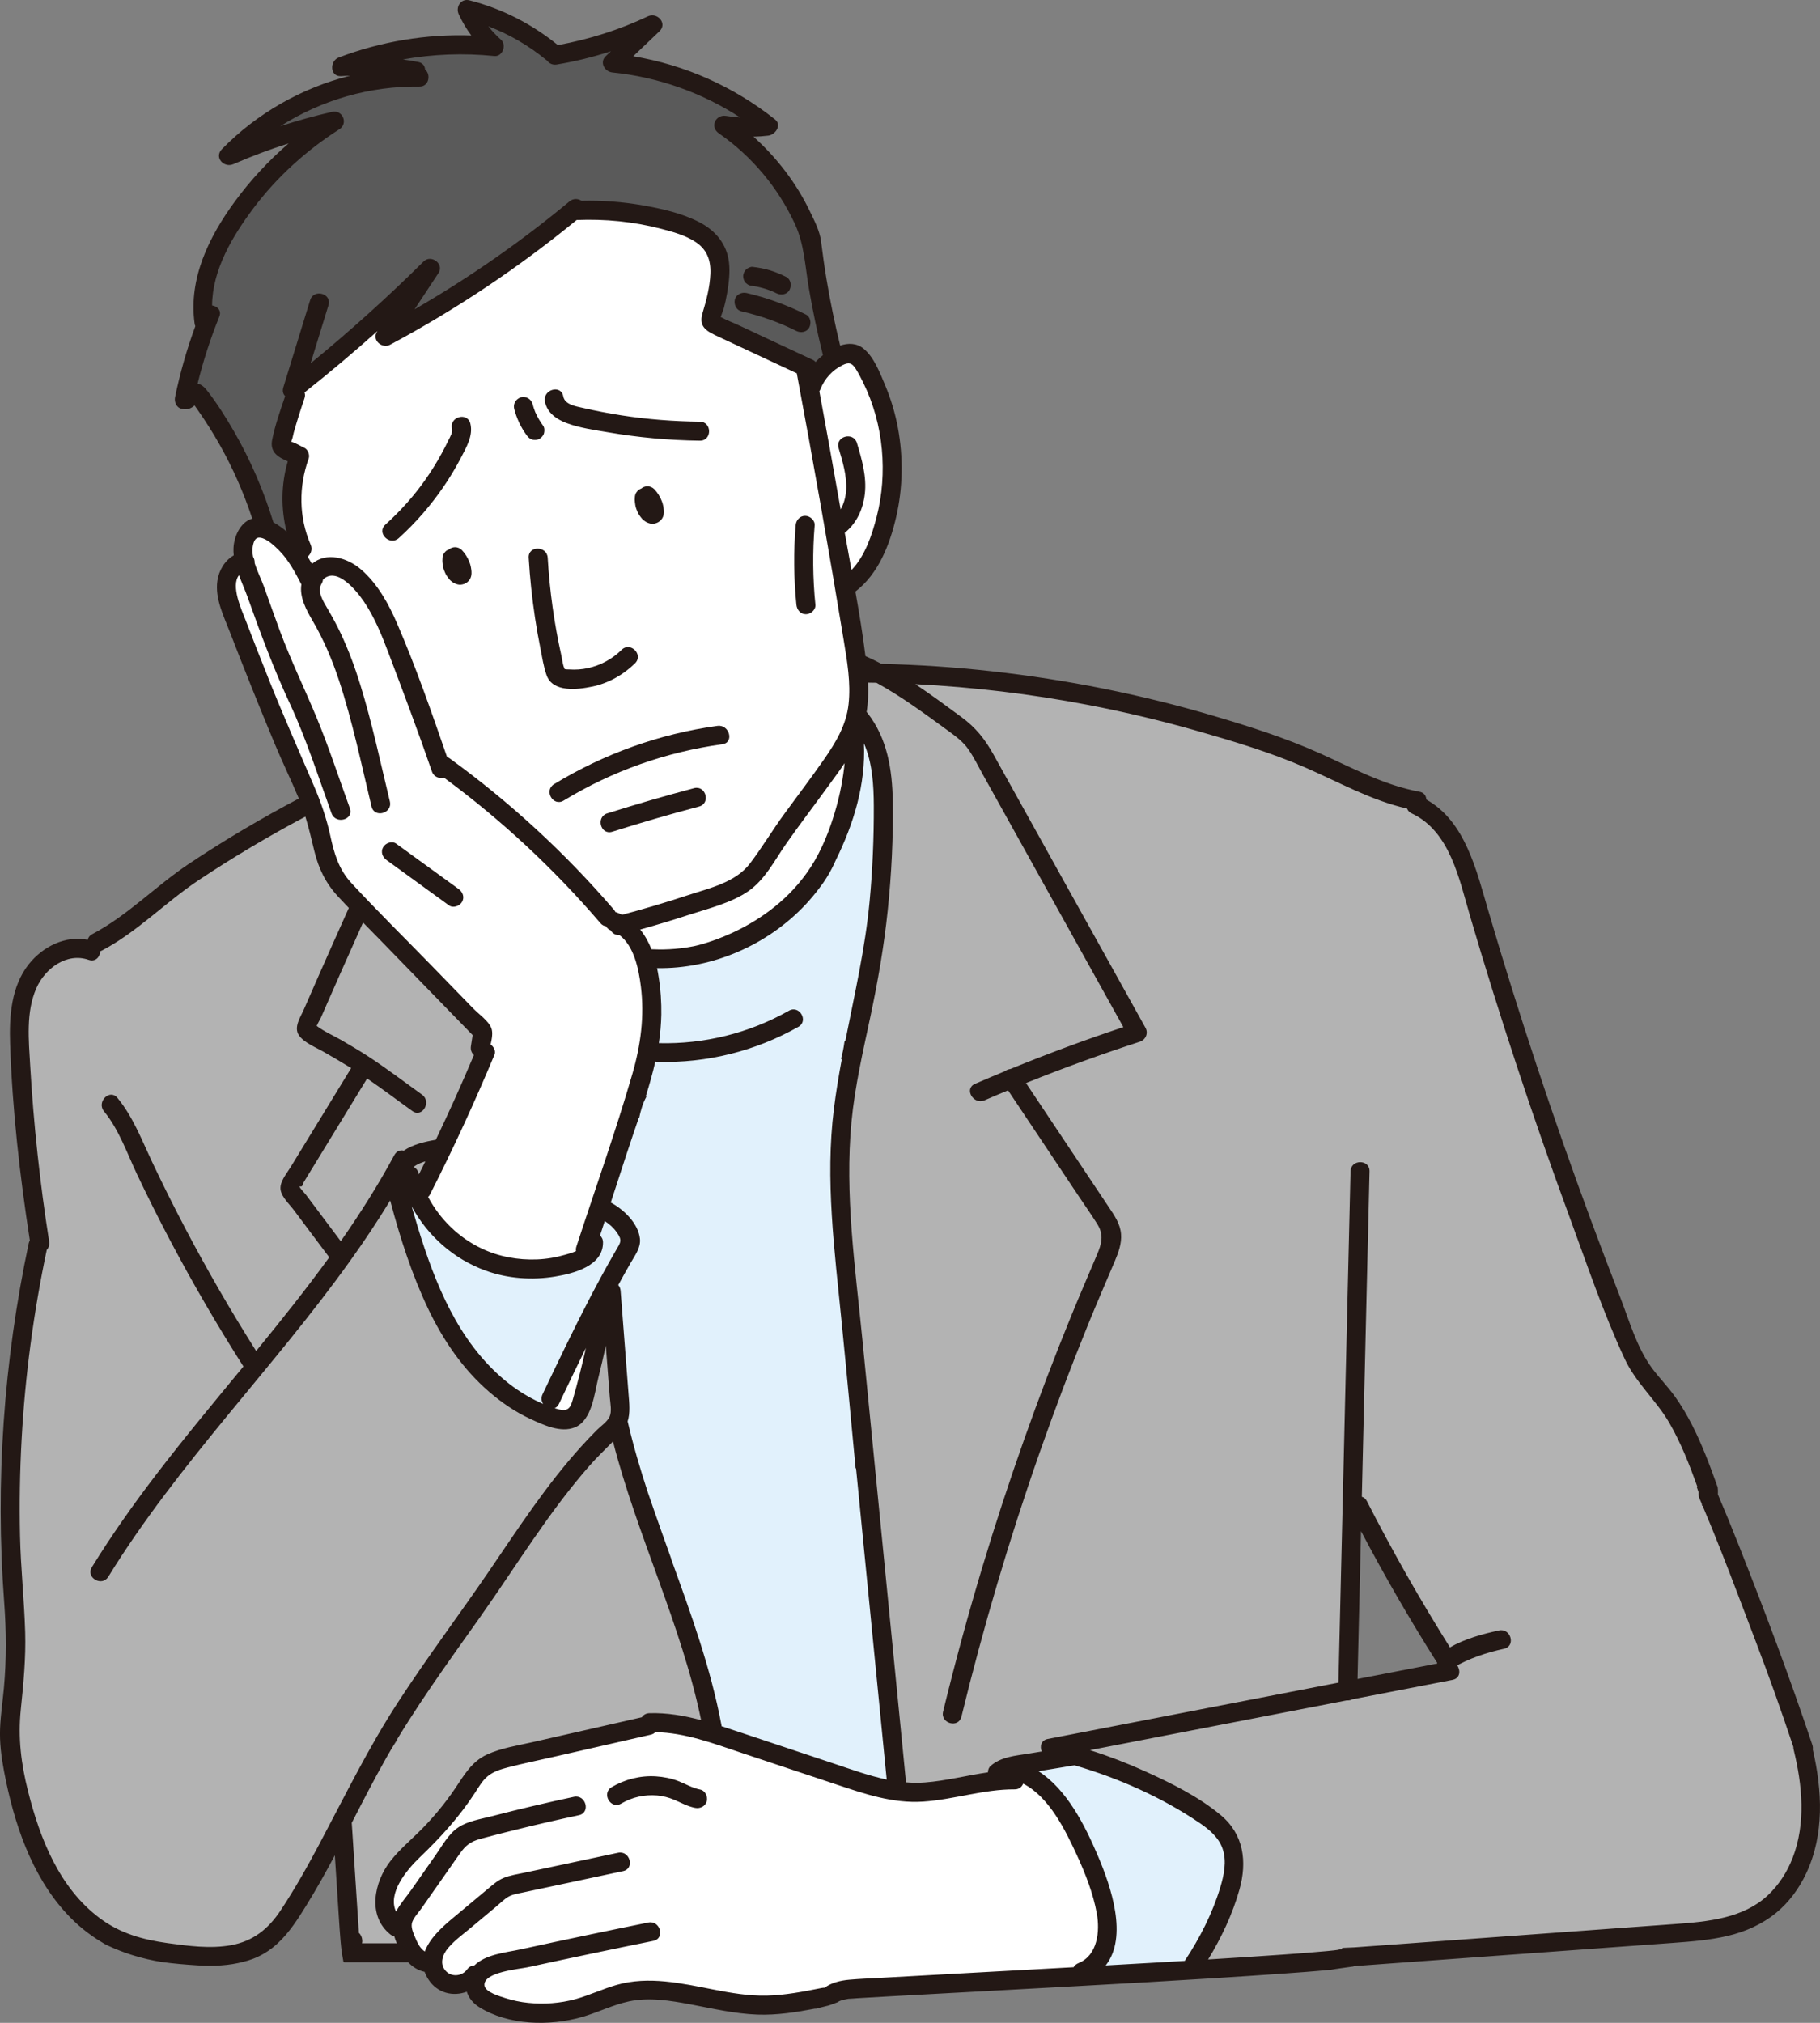
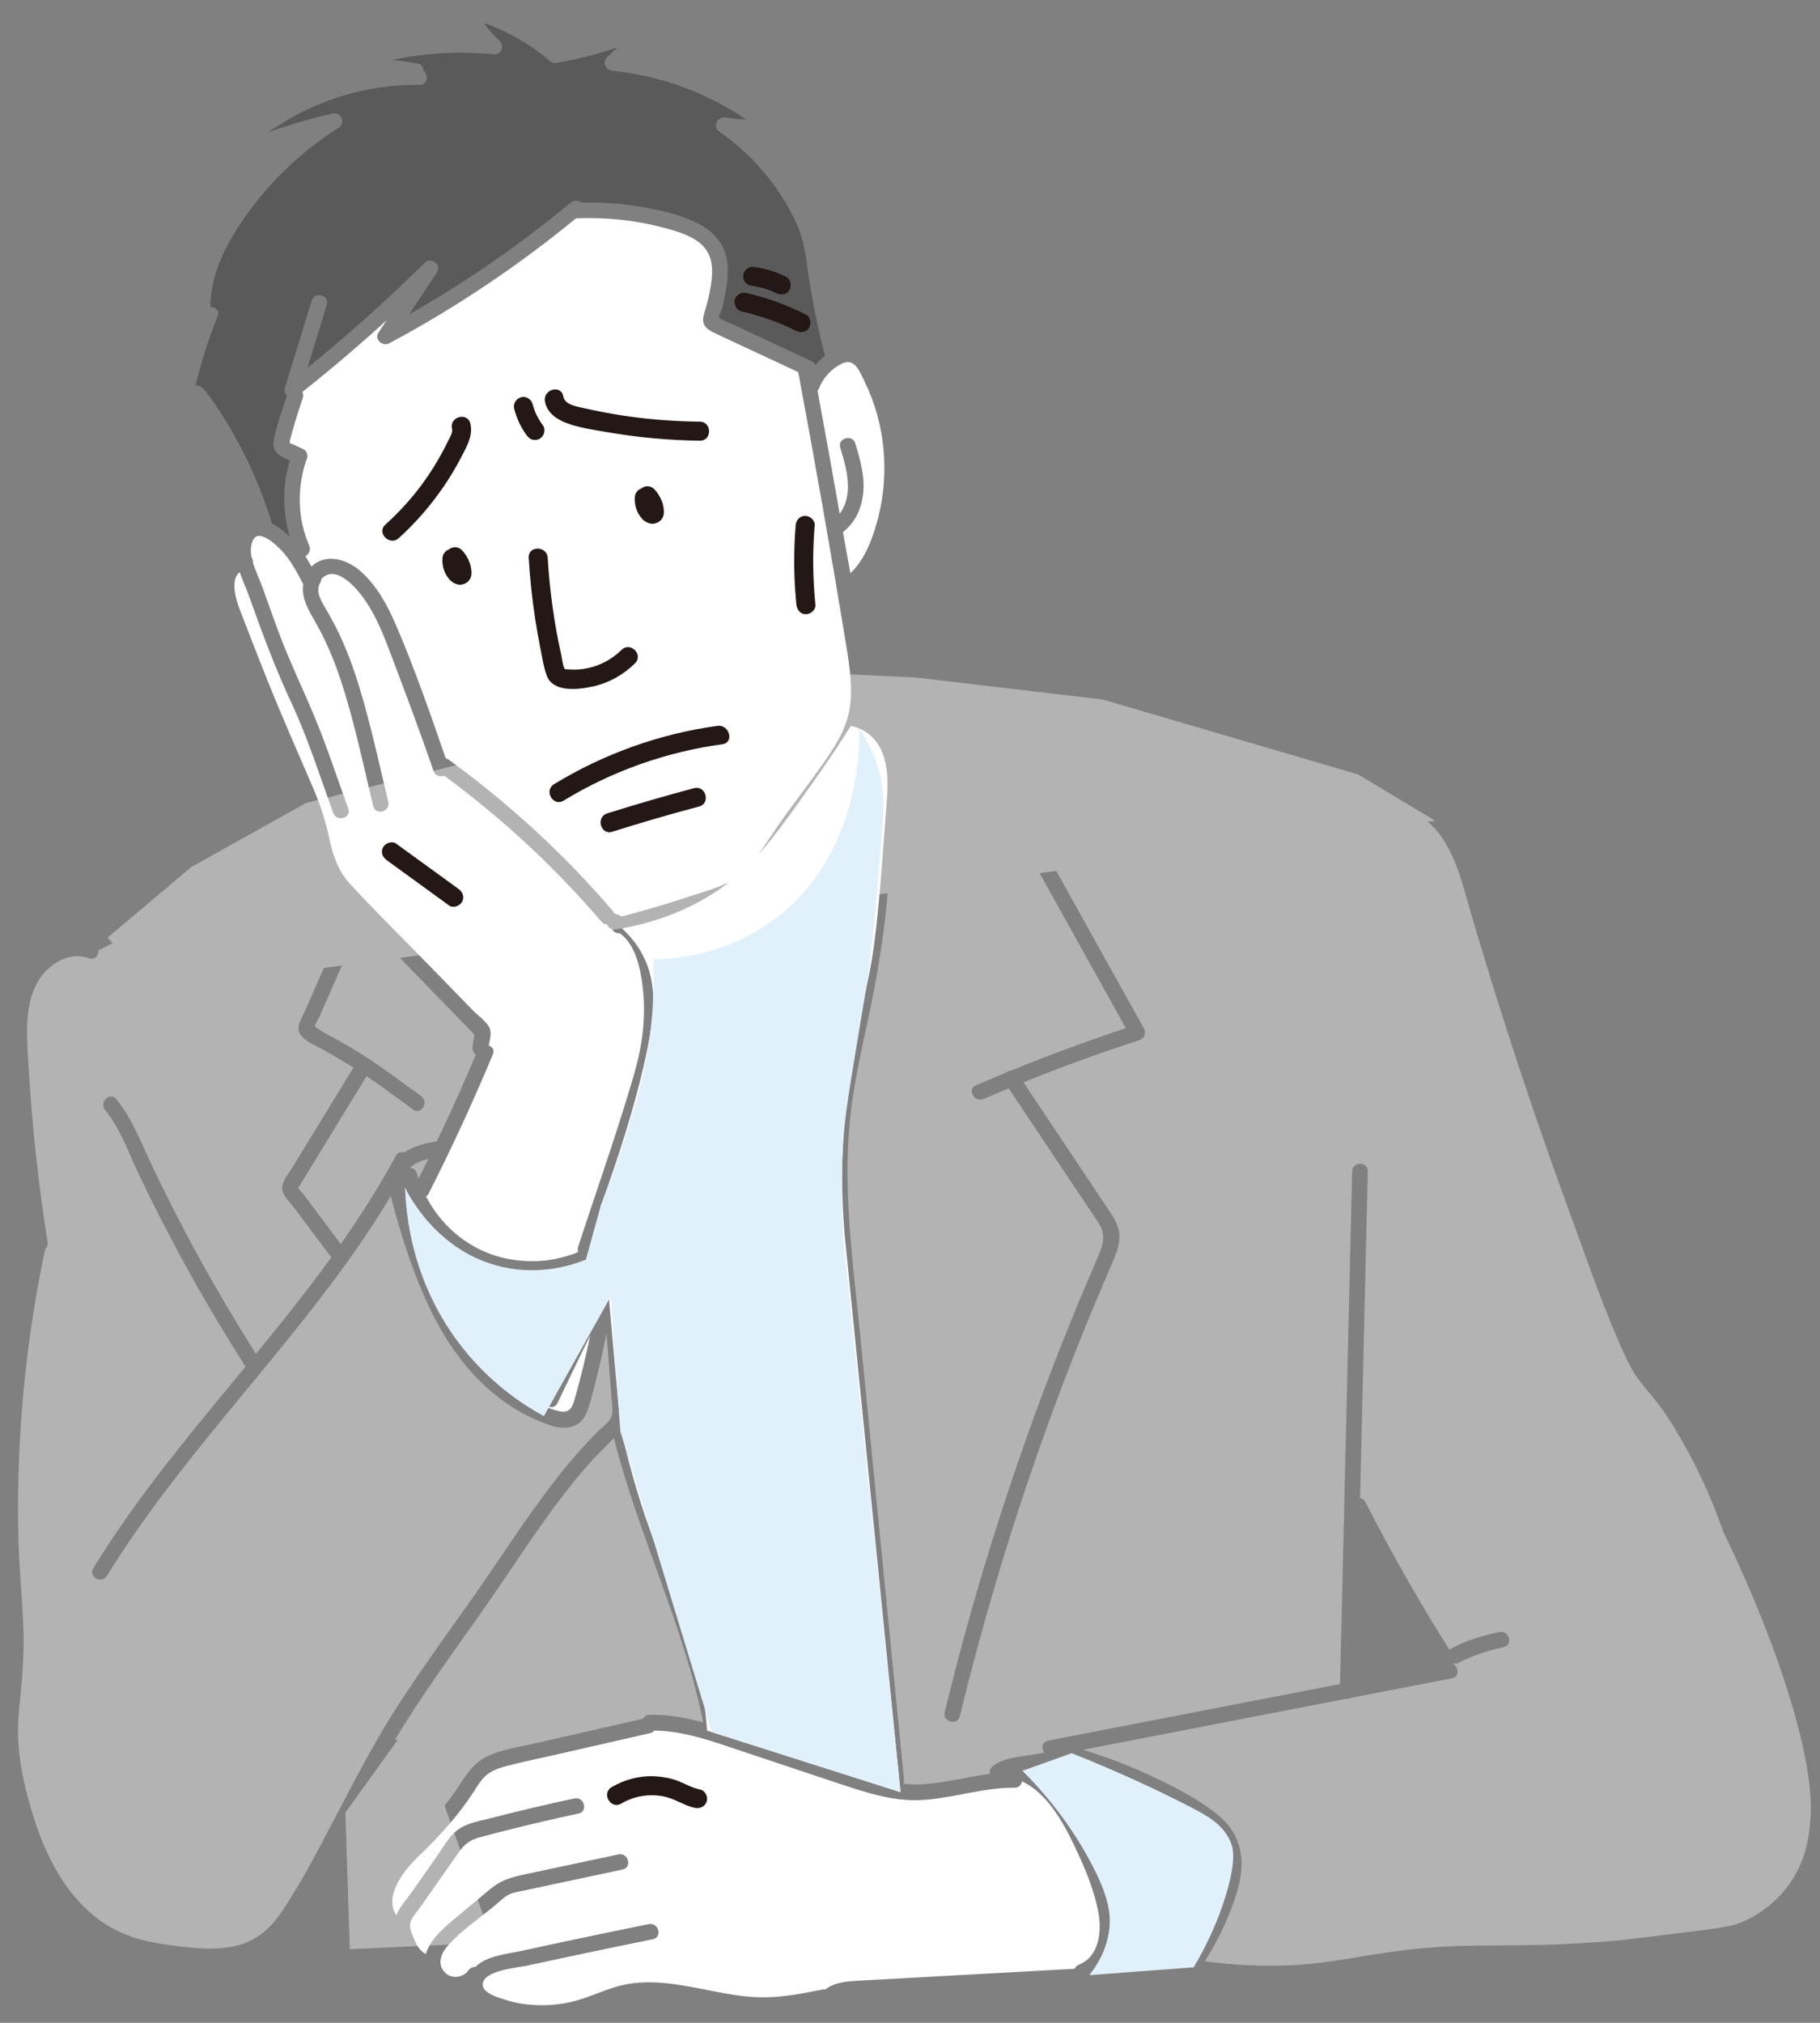
<svg xmlns="http://www.w3.org/2000/svg" width="81" height="90" viewBox="0 0 81 90" fill="none">
  <rect x="0" y="0" width="81" height="90" fill="#808080" stroke="none" />
  <g clip-path="url(#clip0_645_214)">
    <path d="M76.687 68.123C76.276 66.942 75.567 65.199 74.357 63.268C73.469 61.852 72.973 61.706 72.379 60.435C71.422 58.389 70.689 56.205 69.909 54.086C69.091 51.86 68.309 49.62 67.566 47.368C66.84 45.169 66.15 42.959 65.497 40.738C65.082 39.326 64.716 37.55 63.542 36.56L63.872 36.517L60.443 34.457L49.077 31.123L40.749 30.142L36.536 29.946L13.608 35.732L8.513 38.576L4.79 41.714L5.009 41.964C4.839 42.053 4.668 42.141 4.496 42.229C4.459 42.248 4.423 42.254 4.387 42.26C4.41 42.486 4.24 42.73 3.967 42.635C2.955 42.283 1.953 43.023 1.551 43.932C1.075 45.01 1.204 46.274 1.27 47.417C1.422 50.044 1.706 52.663 2.116 55.262C2.136 55.394 2.087 55.498 2.011 55.575C1.422 58.364 1.043 61.192 0.887 64.039C0.808 65.467 0.784 66.899 0.815 68.33C0.846 69.762 1.003 71.187 1.045 72.617C1.079 73.77 0.968 74.918 0.85 76.064C0.72 77.331 0.865 78.488 1.176 79.721C1.714 81.851 2.585 84.053 4.404 85.409C5.317 86.09 6.332 86.372 7.446 86.526C8.377 86.654 9.359 86.787 10.294 86.619C11.296 86.439 11.992 85.882 12.546 85.047C13.188 84.079 13.757 83.064 14.302 82.038C15.425 79.922 16.473 77.779 17.782 75.768C19.078 73.776 20.51 71.877 21.849 69.914C23.135 68.029 24.382 66.11 25.918 64.414C26.146 64.163 26.379 63.917 26.619 63.678C26.797 63.5 27.074 63.312 27.188 63.084C27.317 62.826 27.236 62.455 27.215 62.181C27.193 61.898 27.171 61.615 27.149 61.332C27.097 60.662 27.046 59.993 26.994 59.323C26.863 59.978 26.721 60.632 26.557 61.28C26.439 61.748 26.329 62.226 26.174 62.684C26.065 63.008 25.895 63.298 25.568 63.435C24.958 63.691 24.198 63.324 23.646 63.07C22.981 62.763 22.372 62.347 21.817 61.87C20.658 60.87 19.779 59.576 19.122 58.201C18.4 56.687 17.881 55.06 17.449 53.442C17.429 53.366 17.41 53.289 17.394 53.213C16.811 54.183 16.187 55.129 15.528 56.051C12.088 60.857 7.866 65.071 4.756 70.117C4.521 70.499 3.918 70.148 4.155 69.765C5.04 68.329 6.016 66.952 7.042 65.613C8.292 63.98 9.614 62.396 10.926 60.804C9.757 58.971 8.66 57.094 7.646 55.171C7.132 54.198 6.638 53.213 6.166 52.219C5.716 51.272 5.354 50.212 4.682 49.395C4.399 49.051 4.889 48.555 5.175 48.902C5.86 49.735 6.241 50.751 6.697 51.717C7.167 52.713 7.659 53.699 8.171 54.673C9.167 56.571 10.245 58.425 11.392 60.235C12.545 58.829 13.681 57.41 14.744 55.941C14.21 55.228 13.675 54.514 13.14 53.801C12.957 53.556 12.621 53.254 12.563 52.942C12.502 52.608 12.828 52.247 12.989 51.982C13.903 50.488 14.817 48.994 15.73 47.499C15.314 47.239 14.887 46.995 14.463 46.748C14.139 46.558 13.572 46.345 13.361 46.02C13.147 45.688 13.454 45.255 13.588 44.948C13.799 44.465 14.01 43.982 14.223 43.5C14.287 43.355 14.352 43.21 14.416 43.065L15.22 42.959C15.167 43.079 15.113 43.199 15.06 43.319C14.869 43.751 14.679 44.182 14.49 44.614C14.4 44.817 14.312 45.021 14.223 45.224C14.174 45.336 14.06 45.513 14.009 45.664C14.342 45.934 14.793 46.133 15.151 46.341C15.552 46.573 15.952 46.807 16.34 47.06C17.162 47.595 17.945 48.195 18.742 48.766C19.104 49.026 18.756 49.63 18.39 49.368C17.7 48.873 17.019 48.357 16.314 47.88C15.506 49.202 14.697 50.524 13.889 51.845C13.79 52.008 13.69 52.171 13.591 52.333C13.534 52.426 13.477 52.519 13.42 52.612C13.388 52.696 13.336 52.763 13.265 52.813C13.26 52.896 13.49 53.113 13.551 53.194C13.678 53.364 13.805 53.533 13.932 53.703C14.344 54.252 14.755 54.8 15.166 55.349C16.051 54.091 16.879 52.793 17.613 51.43C17.7 51.268 17.851 51.236 17.986 51.276C18.407 50.982 18.942 50.862 19.44 50.779C19.441 50.779 19.442 50.779 19.442 50.779C20.051 49.508 20.631 48.223 21.178 46.923C21.076 46.847 21.005 46.726 21.029 46.57C21.057 46.389 21.086 46.209 21.113 46.028C20.008 44.891 18.902 43.754 17.796 42.617L34.221 40.441C34.225 40.402 34.229 40.362 34.233 40.323C34.256 40.114 34.533 40.016 34.647 40.171C34.663 40.154 34.677 40.136 34.693 40.12C34.767 40.042 34.878 40.036 34.964 40.083C35.013 39.978 35.066 39.875 35.126 39.775C35.171 39.701 35.24 39.666 35.31 39.664C35.342 39.621 35.376 39.581 35.412 39.542C35.482 39.249 35.589 38.965 35.752 38.717C35.806 38.636 35.91 38.598 36.002 38.611C36.015 38.56 36.028 38.51 36.042 38.459C36.102 38.249 36.44 38.228 36.488 38.459C36.589 38.949 36.349 39.427 36.449 39.908C36.472 40.026 36.414 40.115 36.333 40.162L39.504 39.742C39.482 39.999 39.458 40.256 39.431 40.513C39.266 42.086 38.996 43.641 38.668 45.188C38.335 46.756 37.969 48.323 37.818 49.921C37.512 53.136 37.987 56.386 38.301 59.582C38.946 66.122 39.591 72.661 40.236 79.201C40.242 79.266 40.23 79.318 40.21 79.363C40.523 79.394 40.84 79.404 41.163 79.38C42.138 79.305 43.087 79.051 44.053 78.921C44.033 78.81 44.056 78.693 44.142 78.619C44.606 78.219 45.239 78.187 45.817 78.092C46.039 78.055 46.26 78.019 46.481 77.983C46.341 77.8 46.359 77.499 46.645 77.444C50.976 76.605 55.307 75.766 59.639 74.927C59.677 73.31 59.715 71.695 59.753 70.078C59.895 64.091 60.036 58.104 60.178 52.116C60.188 51.668 60.885 51.668 60.874 52.116C60.833 53.84 60.793 55.563 60.752 57.286C60.678 60.411 60.605 63.537 60.531 66.662C60.623 66.672 60.712 66.72 60.769 66.832C61.916 69.077 63.164 71.268 64.507 73.401C65.16 72.998 65.997 72.772 66.73 72.614C67.168 72.519 67.353 73.192 66.916 73.286C66.526 73.37 66.142 73.474 65.766 73.61C65.569 73.68 65.376 73.759 65.186 73.846C64.992 73.934 64.839 74.083 64.623 73.997C64.907 74.11 64.997 74.597 64.623 74.669C63.132 74.958 61.64 75.247 60.148 75.536C60.082 75.571 60.008 75.585 59.933 75.578C56.022 76.335 52.11 77.093 48.199 77.851C49.131 78.135 50.045 78.475 50.934 78.878C52.086 79.401 53.305 80 54.281 80.817C55.283 81.657 55.428 82.838 55.088 84.049C54.772 85.178 54.247 86.265 53.626 87.263C54.107 87.328 54.848 87.412 55.754 87.445C58.309 87.541 59.781 87.152 61.757 86.865C65.581 86.311 66.943 86.775 72.093 86.332C72.132 86.328 72.076 86.333 74.798 86C76.691 85.769 77.171 85.712 77.825 85.38C78.133 85.224 78.977 84.755 79.638 83.826C80.47 82.656 80.544 81.414 80.582 80.773C80.718 78.465 79.416 73.783 76.684 68.122L76.687 68.123ZM50.707 46.278C48.967 46.844 47.246 47.469 45.55 48.154C46.793 50.016 48.037 51.878 49.28 53.741C49.52 54.099 49.785 54.46 49.817 54.906C49.848 55.316 49.706 55.704 49.549 56.075C49.152 57.016 48.745 57.952 48.359 58.898C47.593 60.779 46.874 62.68 46.201 64.597C44.847 68.457 43.686 72.384 42.716 76.359C42.61 76.795 41.938 76.609 42.045 76.174C42.572 74.01 43.155 71.861 43.797 69.729C44.937 65.945 46.256 62.216 47.751 58.558C48.12 57.654 48.507 56.758 48.889 55.859C49.108 55.345 49.214 54.929 48.901 54.427C48.648 54.022 48.369 53.63 48.104 53.232C47.034 51.63 45.964 50.028 44.894 48.426C44.522 48.58 44.149 48.732 43.779 48.892C43.371 49.069 43.017 48.468 43.427 48.291C43.867 48.1 44.309 47.918 44.752 47.736C44.818 47.676 44.907 47.637 44.999 47.632C46.68 46.946 48.383 46.318 50.107 45.746C48.827 43.447 47.548 41.147 46.268 38.848L47.011 38.749C48.312 41.088 49.613 43.427 50.915 45.766C51.028 45.969 50.922 46.207 50.707 46.278ZM27.322 63.983C28.403 68.277 30.422 72.287 31.299 76.637C30.518 76.422 29.724 76.272 28.903 76.297C28.764 76.301 28.674 76.374 28.621 76.468C26.997 76.838 25.374 77.208 23.75 77.579C23.072 77.733 22.345 77.833 21.711 78.129C21.036 78.443 20.71 79.036 20.31 79.626C20.145 79.87 19.971 80.106 19.788 80.337L21.937 86.43L15.568 86.725L15.372 80.645L17.707 77.403C17.661 77.4 17.614 77.404 17.57 77.417C18.712 75.518 20.019 73.724 21.298 71.918C22.907 69.645 24.357 67.235 26.202 65.141C26.558 64.737 26.95 64.37 27.322 63.983ZM18.248 51.961C18.451 51.752 18.757 51.637 19.066 51.562C18.923 51.855 18.778 52.146 18.631 52.437C18.605 52.36 18.574 52.284 18.552 52.206C18.506 52.042 18.38 51.967 18.248 51.961H18.248Z" fill="#B3B3B3" />
    <path d="M54.377 84.008C54.026 85.161 53.468 86.251 52.809 87.255C52.795 87.275 52.794 87.294 52.785 87.314C52.243 87.346 51.701 87.379 51.16 87.41C50.451 87.451 49.742 87.489 49.033 87.529C50.182 86.3 49.39 84 48.794 82.599C48.207 81.216 47.368 79.538 46.005 78.765C46.051 78.758 46.097 78.75 46.143 78.742C46.704 78.65 47.266 78.558 47.828 78.465C49.804 79.042 51.726 79.889 53.428 81.042C53.871 81.343 54.306 81.711 54.484 82.234C54.681 82.811 54.549 83.442 54.377 84.008H54.377ZM13.506 19.988C13.638 20.045 13.713 20.251 13.666 20.381C13.21 21.641 13.224 23.034 13.76 24.269C13.848 24.472 13.743 24.662 13.593 24.75C13.688 24.9 13.778 25.052 13.863 25.207C14.474 24.61 15.403 24.864 16.003 25.377C16.744 26.011 17.233 26.907 17.614 27.79C18.448 29.728 19.149 31.744 19.837 33.74C19.88 33.749 19.926 33.768 19.971 33.801C22.657 35.752 25.109 38.005 27.269 40.526C27.303 40.566 27.324 40.608 27.339 40.651C27.362 40.654 27.384 40.651 27.41 40.661C27.501 40.694 27.584 40.737 27.668 40.779C28.659 40.515 29.643 40.228 30.616 39.906C31.214 39.708 31.88 39.538 32.459 39.241C31.6 39.91 30.078 40.865 27.68 41.308C27.967 41.566 28.364 41.989 28.661 42.603C29.077 43.465 29.074 44.25 29.072 44.641C29.066 46.09 28.29 49.418 26.731 53.669C26.754 53.925 26.777 54.18 26.8 54.436C26.738 54.625 26.676 54.814 26.614 55.004C26.699 55.058 26.762 55.146 26.762 55.277C26.767 56.285 25.47 56.595 24.686 56.724C23.67 56.891 22.608 56.814 21.637 56.463C19.956 55.856 18.642 54.506 18.029 52.843C18.061 53.057 18.125 53.271 18.183 53.473C18.292 53.852 18.404 54.232 18.519 54.609C19.292 57.143 20.327 59.724 22.415 61.464C22.895 61.864 23.43 62.206 23.998 62.467C24.272 62.592 24.564 62.711 24.858 62.78C25.304 62.885 25.447 62.694 25.564 62.292C25.837 61.345 26.068 60.386 26.268 59.42C25.772 60.417 25.291 61.421 24.811 62.425C24.618 62.83 24.018 62.476 24.21 62.073C24.898 60.631 25.585 59.188 26.325 57.77C26.541 57.356 26.762 56.944 26.988 56.534C27.195 58.84 27.402 61.144 27.609 63.449C28.081 65.634 28.649 67.333 29.072 68.465C29.767 70.326 30.265 71.174 30.76 72.932C31.239 74.633 31.403 76.075 31.467 76.997C34.338 77.91 37.208 78.823 40.078 79.736C39.248 71.46 38.419 63.183 37.589 54.907C37.415 52.896 37.472 51.198 37.589 49.891C37.651 49.195 37.727 48.645 37.797 48.134C38.09 46.007 38.399 44.742 38.681 43.347C39.019 41.677 39.167 39.679 39.463 35.685C39.525 34.858 39.608 33.483 38.746 32.728C38.446 32.465 38.112 32.348 37.871 32.29C37.51 32.864 36.976 33.688 36.291 34.654C35.219 36.166 34.487 37.199 33.762 38.011C34.175 37.423 34.558 36.811 34.982 36.232C35.563 35.438 36.158 34.654 36.72 33.847C37.259 33.073 37.736 32.288 37.84 31.33C37.944 30.373 37.776 29.41 37.621 28.469C36.967 24.49 36.267 20.519 35.526 16.556C34.364 16.013 33.202 15.471 32.039 14.928C31.55 14.7 31.156 14.552 31.337 13.954C31.511 13.376 31.665 12.791 31.691 12.184C31.718 11.542 31.519 11.036 30.969 10.684C30.511 10.392 29.966 10.243 29.445 10.108C28.198 9.783 26.919 9.662 25.633 9.715C23.049 11.835 20.269 13.701 17.321 15.275C17.03 15.43 16.642 15.103 16.844 14.798C16.963 14.617 17.083 14.436 17.202 14.254C15.99 15.358 14.742 16.422 13.456 17.439C13.499 17.508 13.514 17.599 13.478 17.704C13.307 18.203 13.148 18.707 13.004 19.215C12.97 19.335 12.947 19.48 12.9 19.596C12.905 19.661 12.901 19.7 12.89 19.716C13.098 19.777 13.308 19.901 13.505 19.987L13.506 19.988ZM37.733 21.817C37.772 21.165 37.58 20.532 37.395 19.916C37.265 19.485 37.938 19.302 38.066 19.73C38.283 20.453 38.504 21.216 38.414 21.978C38.335 22.65 38.053 23.255 37.516 23.675C37.623 24.283 37.735 24.893 37.847 25.504C38.526 24.87 38.869 23.867 39.092 22.998C39.341 22.02 39.413 21.004 39.322 20C39.228 18.96 38.944 17.925 38.484 16.988C38.264 16.542 38.05 15.893 37.459 16.182C36.993 16.409 36.63 16.814 36.442 17.297C36.428 17.332 36.406 17.358 36.385 17.384C36.723 19.208 37.052 21.032 37.371 22.859C37.597 22.565 37.71 22.176 37.732 21.817L37.733 21.817ZM21.009 44.921C21.233 45.151 21.693 45.471 21.802 45.774C21.877 45.981 21.809 46.269 21.751 46.519C21.907 46.572 22.019 46.713 21.936 46.91C21.06 49.008 20.109 51.073 19.079 53.099C19.047 53.161 19.005 53.2 18.959 53.228C19.49 54.256 20.338 55.108 21.396 55.612C22.175 55.983 23.047 56.143 23.906 56.109C24.337 56.092 24.762 56.02 25.175 55.899C25.321 55.856 25.547 55.796 25.736 55.697C25.711 55.635 25.701 55.564 25.728 55.48C26.562 52.923 27.471 50.377 28.221 47.793C28.592 46.516 28.764 45.213 28.6 43.886C28.501 43.085 28.284 42.017 27.578 41.517C27.421 41.537 27.304 41.457 27.243 41.34C27.237 41.337 27.232 41.335 27.226 41.332C27.117 41.294 27.051 41.219 27.017 41.133C26.935 41.136 26.851 41.103 26.778 41.019C24.698 38.591 22.348 36.405 19.771 34.515C19.598 34.577 19.375 34.526 19.297 34.303C18.686 32.529 18.023 30.772 17.36 29.017C17.06 28.223 16.74 27.428 16.261 26.723C15.904 26.198 14.957 25.059 14.3 25.762C14.299 25.815 14.287 25.87 14.252 25.926C14.018 26.316 14.315 26.775 14.516 27.119C14.725 27.478 14.925 27.839 15.102 28.215C15.449 28.953 15.73 29.72 15.97 30.499C16.494 32.2 16.865 33.949 17.281 35.678C17.387 36.115 16.715 36.299 16.61 35.863C16.157 33.983 15.765 32.072 15.155 30.234C14.851 29.318 14.476 28.431 13.989 27.597C13.701 27.105 13.402 26.551 13.498 25.997C13.212 25.449 12.921 24.887 12.482 24.444C12.261 24.221 11.951 23.944 11.643 23.858C11.345 23.775 11.232 24.016 11.181 24.285C11.15 24.445 11.162 24.618 11.197 24.794C11.246 24.87 11.268 24.96 11.26 25.045C11.377 25.427 11.569 25.813 11.682 26.13C11.915 26.782 12.145 27.435 12.385 28.084C12.878 29.414 13.498 30.679 14.038 31.988C14.579 33.298 15.016 34.649 15.501 35.98C15.655 36.403 14.982 36.584 14.83 36.166C14.232 34.523 13.706 32.849 12.965 31.262C12.247 29.726 11.663 28.146 11.094 26.55C10.972 26.206 10.8 25.835 10.667 25.456C10.121 25.902 10.663 27.096 10.862 27.614C11.197 28.486 11.538 29.355 11.884 30.222C12.531 31.837 13.232 33.424 13.919 35.021C14.226 35.734 14.467 36.441 14.632 37.2C14.808 38.01 15.014 38.716 15.588 39.338C16.762 40.61 18.003 41.827 19.211 43.068C19.811 43.685 20.411 44.303 21.012 44.92L21.009 44.921ZM48.002 82.518C47.48 81.382 46.716 79.823 45.484 79.257C45.459 79.406 45.354 79.539 45.158 79.538C43.777 79.529 42.457 79.992 41.085 80.083C39.74 80.172 38.485 79.735 37.227 79.317C35.831 78.851 34.434 78.386 33.037 77.92C31.763 77.496 30.475 77.009 29.118 76.998C29.078 77.048 29.024 77.091 28.942 77.109C27.495 77.439 26.049 77.769 24.602 78.099C23.93 78.252 23.252 78.39 22.586 78.563C22.259 78.648 21.922 78.754 21.656 78.972C21.409 79.175 21.249 79.462 21.078 79.726C20.382 80.794 19.546 81.708 18.629 82.587C17.994 83.196 17.065 84.349 17.637 85.213C17.798 84.823 18.131 84.463 18.356 84.141C18.721 83.62 19.087 83.099 19.452 82.578C19.738 82.17 20.011 81.653 20.434 81.369C20.855 81.086 21.418 81.005 21.898 80.88C23.114 80.566 24.335 80.279 25.562 80.016C26 79.922 26.186 80.594 25.747 80.688C24.765 80.898 23.788 81.124 22.813 81.367C22.326 81.489 21.839 81.612 21.355 81.744C20.906 81.868 20.67 82.05 20.404 82.429C19.833 83.241 19.264 84.055 18.695 84.868C18.563 85.056 18.372 85.255 18.286 85.469C18.186 85.719 18.311 85.988 18.405 86.219C18.522 86.504 18.67 86.806 18.951 86.936C19.125 86.338 19.696 85.818 20.182 85.413C20.723 84.961 21.264 84.509 21.807 84.058C22.298 83.649 22.755 83.522 23.376 83.39C24.759 83.095 26.142 82.801 27.525 82.506C27.963 82.413 28.148 83.085 27.71 83.178C26.7 83.393 25.689 83.609 24.679 83.824C24.2 83.926 23.721 84.027 23.242 84.13C23.015 84.178 22.771 84.212 22.57 84.336C22.384 84.452 22.218 84.618 22.049 84.759C21.341 85.349 20.499 85.906 19.897 86.608C19.608 86.946 19.452 87.429 19.82 87.777C20.122 88.064 20.612 87.99 20.853 87.661C20.935 87.55 21.049 87.507 21.159 87.511C21.665 87.009 22.548 86.943 23.2 86.801C25.088 86.388 26.979 85.991 28.873 85.608C29.312 85.519 29.498 86.191 29.059 86.28C27.193 86.657 25.33 87.049 23.47 87.454C23.043 87.547 21.449 87.662 21.485 88.327C21.505 88.686 22.201 88.882 22.468 88.968C22.806 89.078 23.157 89.151 23.51 89.186C24.215 89.256 24.939 89.205 25.623 89.018C26.25 88.848 26.839 88.563 27.463 88.384C28.87 87.98 30.327 88.315 31.726 88.589C32.517 88.743 33.313 88.881 34.123 88.864C34.959 88.845 35.782 88.681 36.6 88.519C36.644 88.51 36.684 88.514 36.723 88.519C37.019 88.286 37.418 88.19 37.787 88.156C38.24 88.115 38.697 88.099 39.151 88.074C42.042 87.911 44.934 87.755 47.825 87.595C47.861 87.519 47.922 87.451 48.017 87.413C48.918 87.054 49.038 85.944 48.888 85.114C48.727 84.222 48.378 83.337 48.001 82.516L48.002 82.518Z" fill="white" />
    <path d="M38.927 33.697C39.395 34.916 39.327 35.991 39.292 36.466C38.895 41.862 38.614 43.571 38.614 43.571C37.744 48.854 37.581 49.589 37.502 51.255C37.414 53.114 37.502 54.642 37.59 55.641C38.42 63.673 39.249 71.705 40.079 79.737C37.281 78.847 34.484 77.957 31.686 77.067C30.327 72.607 28.968 68.147 27.609 63.687C27.467 61.684 27.325 59.681 27.183 57.679C26.19 59.455 25.197 61.232 24.205 63.008C23.238 62.479 21.71 61.474 20.394 59.717C18.31 56.932 18.064 54.002 18.029 52.843C18.206 53.204 19.5 55.735 22.377 56.374C24.082 56.753 25.489 56.278 26.076 56.04C26.294 55.25 26.512 54.459 26.73 53.67C27.075 52.806 27.52 51.61 27.963 50.155C28.314 49.004 28.59 48.1 28.799 46.916C28.978 45.898 29.147 44.456 29.071 42.684C30.069 42.667 32.29 42.481 34.385 40.96C38.407 38.038 38.255 32.877 38.233 32.41C38.43 32.687 38.705 33.122 38.926 33.698L38.927 33.697ZM47.697 78.003C46.966 78.264 46.235 78.525 45.504 78.786C47.089 80.369 48.032 81.883 48.584 82.94C49.314 84.335 49.454 85.104 49.367 85.84C49.256 86.781 48.797 87.481 48.48 87.877C50.029 87.761 51.577 87.645 53.126 87.529C53.856 86.308 54.268 85.233 54.507 84.481C55.042 82.803 54.874 82.237 54.797 82.026C54.493 81.201 53.731 80.788 53.074 80.447C51.795 79.783 50 78.918 47.697 78.003V78.003Z" fill="#E1F1FC" />
    <path d="M9.159 17.423C9.04 17.27 8.9 17.148 8.705 17.138C8.958 16.094 9.283 15.07 9.687 14.073C9.789 13.823 9.584 13.66 9.369 13.659C9.355 12.03 10.269 10.486 11.22 9.222C12.273 7.821 13.59 6.627 15.066 5.687C15.401 5.474 15.186 4.962 14.797 5.05C13.835 5.27 12.891 5.549 11.963 5.873C13.905 4.497 16.257 3.746 18.661 3.779C19.036 3.784 19.093 3.301 18.84 3.138C18.844 2.999 18.774 2.866 18.593 2.831C18.216 2.759 17.838 2.708 17.458 2.667C18.945 2.352 20.471 2.264 22 2.419C22.299 2.45 22.461 2.017 22.246 1.825C21.972 1.579 21.736 1.31 21.531 1.019C22.556 1.383 23.512 1.915 24.358 2.614C24.367 2.622 24.378 2.623 24.387 2.63C24.46 2.746 24.591 2.829 24.76 2.801C25.69 2.645 26.599 2.41 27.486 2.103C27.327 2.254 27.168 2.406 27.009 2.557C26.772 2.783 26.973 3.124 27.256 3.152C29.382 3.364 31.438 4.113 33.202 5.313C32.9 5.306 32.599 5.281 32.297 5.231C31.909 5.166 31.692 5.635 32.028 5.868C33.504 6.89 34.686 8.297 35.441 9.927C35.863 10.836 35.902 11.824 36.069 12.802C36.244 13.823 36.462 14.835 36.713 15.84C36.554 15.961 36.409 16.096 36.282 16.247C36.26 16.176 36.211 16.111 36.119 16.068C35.394 15.73 34.669 15.392 33.944 15.053C33.582 14.884 33.219 14.715 32.857 14.546C32.573 14.414 32.26 14.298 31.986 14.138C32.019 13.999 32.115 13.798 32.141 13.7C32.2 13.478 32.25 13.252 32.288 13.025C32.363 12.583 32.423 12.126 32.369 11.678C32.275 10.894 31.787 10.316 31.099 9.959C30.331 9.559 29.439 9.36 28.593 9.212C27.69 9.053 26.776 8.992 25.86 9.015C25.735 8.919 25.553 8.887 25.399 9.014C23.154 10.88 20.748 12.54 18.214 13.985C18.626 13.361 19.038 12.736 19.449 12.111C19.67 11.776 19.178 11.414 18.902 11.689C17.242 13.336 15.497 14.893 13.682 16.365C13.97 15.43 14.257 14.495 14.545 13.56C14.677 13.131 14.005 12.947 13.874 13.375C13.476 14.669 13.078 15.963 12.679 17.257C12.632 17.41 12.685 17.526 12.778 17.598C12.555 18.246 12.319 18.913 12.184 19.585C12.075 20.128 12.486 20.318 12.903 20.487C12.565 21.602 12.572 22.775 12.896 23.883C12.886 23.873 12.878 23.862 12.868 23.853C12.665 23.665 12.394 23.439 12.099 23.286C12.097 23.279 12.099 23.274 12.097 23.267C11.665 21.861 11.082 20.502 10.345 19.227C9.987 18.607 9.6 17.988 9.158 17.423L9.159 17.423Z" fill="#5A5A5A" />
    <path d="M20.956 25.228C20.98 25.361 21.001 25.495 20.97 25.629C20.919 25.854 20.717 26.005 20.492 26.015C20.41 26.019 20.335 25.998 20.262 25.967C20.184 25.935 20.135 25.901 20.069 25.847C20.043 25.826 20.021 25.802 20 25.776C19.959 25.725 19.918 25.674 19.882 25.619C19.828 25.536 19.79 25.442 19.755 25.35C19.719 25.253 19.706 25.151 19.694 25.049C19.686 24.982 19.685 24.915 19.692 24.848C19.692 24.772 19.712 24.701 19.75 24.634C19.772 24.606 19.794 24.578 19.816 24.549C19.859 24.502 19.914 24.471 19.973 24.451C20.046 24.385 20.157 24.346 20.252 24.346C20.36 24.346 20.475 24.393 20.551 24.47C20.709 24.631 20.817 24.816 20.898 25.025C20.924 25.091 20.943 25.159 20.956 25.228H20.956ZM29.113 21.758C29.037 21.681 28.921 21.634 28.814 21.634C28.719 21.634 28.608 21.673 28.535 21.739C28.476 21.758 28.421 21.79 28.378 21.837C28.356 21.865 28.334 21.893 28.312 21.922C28.274 21.988 28.255 22.06 28.254 22.136C28.247 22.203 28.248 22.269 28.256 22.336C28.268 22.439 28.281 22.54 28.317 22.637C28.351 22.73 28.39 22.823 28.444 22.907C28.479 22.961 28.52 23.013 28.562 23.064C28.582 23.089 28.605 23.114 28.63 23.135C28.698 23.189 28.746 23.223 28.823 23.255C28.897 23.286 28.972 23.307 29.054 23.303C29.279 23.293 29.481 23.142 29.532 22.916C29.562 22.783 29.542 22.648 29.518 22.516C29.505 22.446 29.486 22.378 29.461 22.313C29.379 22.104 29.271 21.919 29.113 21.758H29.113ZM26.351 30.551C27.072 30.4 27.74 30.029 28.263 29.511C28.651 29.128 28.053 28.529 27.665 28.913C27.249 29.323 26.737 29.599 26.167 29.726C25.893 29.786 25.613 29.804 25.333 29.785C25.298 29.783 25.184 29.786 25.131 29.768C25.133 29.765 25.125 29.748 25.114 29.725C25.043 29.57 25.026 29.358 24.989 29.191C24.666 27.751 24.463 26.29 24.376 24.817C24.344 24.276 23.497 24.272 23.53 24.817C23.583 25.713 23.678 26.605 23.812 27.492C23.878 27.933 23.956 28.373 24.044 28.811C24.126 29.218 24.187 29.656 24.328 30.047C24.605 30.818 25.706 30.685 26.351 30.55L26.351 30.551ZM31.927 32.295C29.355 32.649 26.875 33.538 24.658 34.89C24.193 35.173 24.618 35.906 25.085 35.621C27.246 34.304 29.646 33.456 32.153 33.111C32.69 33.037 32.461 32.221 31.927 32.294V32.295ZM30.888 35.068C29.592 35.412 28.304 35.786 27.025 36.189C26.508 36.352 26.729 37.17 27.25 37.006C28.529 36.602 29.817 36.228 31.113 35.884C31.639 35.745 31.416 34.928 30.888 35.068ZM23.441 19.367C23.509 19.459 23.58 19.53 23.694 19.562C23.795 19.59 23.93 19.577 24.02 19.519C24.11 19.461 24.189 19.374 24.214 19.266C24.238 19.162 24.238 19.03 24.172 18.94C24.032 18.751 23.915 18.547 23.82 18.332C23.774 18.214 23.734 18.095 23.702 17.972C23.645 17.758 23.397 17.607 23.181 17.677C22.961 17.748 22.825 17.968 22.886 18.198C22.996 18.616 23.184 19.02 23.442 19.368L23.441 19.367ZM25.22 18.824C25.798 19.042 26.448 19.128 27.055 19.233C28.408 19.466 29.777 19.591 31.149 19.607C31.694 19.614 31.694 18.767 31.149 18.761C29.978 18.747 28.808 18.659 27.65 18.478C27.074 18.387 26.5 18.278 25.931 18.146C25.625 18.076 25.132 18.001 25.068 17.633C24.973 17.097 24.158 17.324 24.252 17.858C24.341 18.361 24.771 18.656 25.219 18.825L25.22 18.824ZM20.517 20.36C20.757 19.896 21.065 19.386 20.934 18.847C20.805 18.317 19.989 18.542 20.118 19.072C20.158 19.238 20.032 19.434 19.962 19.581C19.865 19.782 19.764 19.98 19.656 20.176C19.436 20.578 19.193 20.968 18.93 21.343C18.415 22.076 17.813 22.743 17.15 23.343C16.745 23.71 17.345 24.307 17.748 23.942C18.504 23.257 19.174 22.483 19.75 21.641C20.031 21.23 20.287 20.802 20.517 20.36V20.36ZM31.159 79.62C30.817 79.553 30.517 79.373 30.195 79.246C29.876 79.12 29.534 79.056 29.192 79.033C28.508 78.989 27.811 79.165 27.222 79.513C26.754 79.791 27.179 80.522 27.649 80.244C28.136 79.956 28.688 79.837 29.251 79.884C29.511 79.906 29.773 79.977 30.013 80.079C30.317 80.209 30.606 80.372 30.934 80.436C31.158 80.48 31.391 80.372 31.455 80.14C31.512 79.932 31.384 79.664 31.159 79.62L31.159 79.62ZM17.207 38.268C18.132 38.94 19.057 39.611 19.982 40.283C20.167 40.417 20.454 40.315 20.561 40.131C20.686 39.917 20.595 39.687 20.409 39.552C19.484 38.88 18.559 38.209 17.634 37.537C17.449 37.403 17.162 37.505 17.055 37.689C16.93 37.903 17.021 38.133 17.207 38.268ZM35.867 27.328C36.078 27.328 36.313 27.134 36.29 26.904C36.172 25.731 36.16 24.55 36.257 23.375C36.276 23.147 36.05 22.951 35.834 22.951C35.59 22.951 35.43 23.146 35.411 23.375C35.315 24.55 35.326 25.731 35.444 26.904C35.468 27.132 35.622 27.328 35.867 27.328ZM33.285 12.662C33.348 12.698 33.416 12.717 33.488 12.719C33.788 12.764 34.081 12.844 34.361 12.957C34.428 12.986 34.495 13.017 34.56 13.05C34.757 13.15 35.028 13.108 35.139 12.898C35.24 12.706 35.198 12.425 34.987 12.319C34.755 12.202 34.513 12.101 34.265 12.026C34.014 11.95 33.758 11.905 33.498 11.873C33.398 11.86 33.267 11.929 33.199 11.997C33.126 12.07 33.071 12.191 33.075 12.296C33.08 12.406 33.116 12.519 33.199 12.595C33.228 12.618 33.256 12.639 33.285 12.662ZM33 13.853C33.432 13.953 33.858 14.077 34.275 14.226C34.698 14.377 35.028 14.519 35.438 14.724C35.636 14.823 35.905 14.783 36.017 14.572C36.118 14.38 36.076 14.098 35.865 13.993C35.025 13.573 34.14 13.248 33.225 13.036C33.01 12.986 32.757 13.103 32.704 13.332C32.655 13.548 32.769 13.799 33 13.853H33Z" fill="#231815" />
-     <path d="M80.678 77.832C80.688 77.774 80.684 77.708 80.66 77.636C79.658 74.638 78.542 71.675 77.378 68.737C77.08 67.983 76.772 67.234 76.455 66.488C76.462 66.371 76.457 66.252 76.443 66.129C76.439 66.129 76.435 66.129 76.431 66.129C76.1 65.204 75.756 64.281 75.309 63.405C75.082 62.96 74.827 62.527 74.535 62.122C74.217 61.681 73.834 61.294 73.513 60.857C72.838 59.938 72.504 58.734 72.094 57.682C71.653 56.551 71.222 55.416 70.8 54.277C69.124 49.75 67.603 45.164 66.241 40.532C65.718 38.756 65.222 36.54 63.477 35.574C63.474 35.413 63.382 35.263 63.172 35.225C61.582 34.935 60.159 34.148 58.698 33.497C57.198 32.829 55.619 32.325 54.046 31.86C50.804 30.901 47.479 30.237 44.12 29.864C42.495 29.683 40.862 29.576 39.228 29.537C38.995 29.415 38.758 29.299 38.517 29.191C38.398 28.232 38.24 27.275 38.07 26.319C39.098 25.531 39.602 24.227 39.885 22.996C40.184 21.7 40.203 20.353 39.963 19.045C39.841 18.381 39.645 17.736 39.383 17.114C39.158 16.58 38.901 15.901 38.443 15.519C38.128 15.256 37.749 15.257 37.391 15.375C37.154 14.402 36.95 13.42 36.786 12.432C36.691 11.866 36.612 11.299 36.541 10.731C36.484 10.277 36.246 9.821 36.048 9.41C35.44 8.142 34.575 7.016 33.533 6.081C33.752 6.076 33.972 6.061 34.192 6.034C34.505 5.997 34.814 5.568 34.491 5.312C32.644 3.848 30.49 2.89 28.183 2.503C28.572 2.132 28.961 1.762 29.35 1.391C29.717 1.041 29.252 0.531 28.837 0.726C27.561 1.329 26.215 1.752 24.829 2.007C23.669 1.065 22.345 0.385 20.894 0.015C20.513 -0.082 20.265 0.31 20.417 0.637C20.571 0.972 20.759 1.287 20.976 1.578C18.968 1.51 16.959 1.843 15.075 2.558C14.663 2.714 14.675 3.425 15.188 3.389C15.321 3.38 15.454 3.372 15.587 3.367C13.435 3.908 11.44 5.036 9.875 6.638C9.518 7.004 9.967 7.487 10.388 7.303C11.191 6.952 12.012 6.645 12.846 6.38C11.961 7.142 11.162 8.002 10.465 8.949C9.304 10.527 8.385 12.385 8.66 14.392C8.666 14.438 8.678 14.477 8.693 14.512C8.314 15.54 8.013 16.593 7.791 17.669C7.747 17.881 7.851 18.14 8.086 18.189C8.3 18.234 8.456 18.203 8.626 18.067C8.631 18.063 8.643 18.053 8.659 18.039C8.694 18.088 8.73 18.137 8.764 18.187C9.135 18.712 9.479 19.257 9.794 19.817C10.378 20.855 10.853 21.945 11.227 23.074C11.214 23.078 11.202 23.081 11.19 23.085C10.684 23.256 10.42 23.874 10.392 24.371C10.385 24.483 10.39 24.596 10.403 24.709C10.003 24.94 9.741 25.377 9.675 25.842C9.561 26.635 9.96 27.417 10.237 28.136C10.879 29.799 11.542 31.454 12.229 33.098C12.57 33.916 12.958 34.712 13.3 35.529C11.623 36.414 9.99 37.379 8.412 38.43C6.934 39.413 5.684 40.734 4.106 41.562C3.986 41.625 3.923 41.717 3.902 41.816C2.913 41.608 1.903 42.117 1.282 42.898C0.495 43.887 0.408 45.224 0.449 46.438C0.548 49.365 0.879 52.296 1.328 55.19C1.305 55.228 1.287 55.272 1.276 55.325C0.167 60.555 -0.215 65.937 0.185 71.271C0.281 72.561 0.291 73.818 0.173 75.108C0.119 75.702 0.028 76.297 0.004 76.892C-0.023 77.536 0.061 78.184 0.181 78.816C0.61 81.072 1.383 83.435 2.972 85.149C3.427 85.641 3.95 86.068 4.524 86.409C4.557 86.431 4.592 86.453 4.63 86.475C4.712 86.523 4.79 86.561 4.863 86.591C5.16 86.727 5.5 86.863 5.881 86.983C6.356 87.133 6.796 87.228 7.181 87.29C7.725 87.368 8.276 87.411 8.802 87.444C9.486 87.486 10.184 87.46 10.844 87.281C11.076 87.225 11.389 87.124 11.723 86.932C11.995 86.776 12.206 86.605 12.36 86.46C12.874 85.987 13.257 85.384 13.635 84.773C14.085 84.047 14.501 83.3 14.902 82.546C14.947 83.241 14.992 83.937 15.037 84.632C15.055 84.91 15.073 85.189 15.091 85.467C15.1 85.596 15.121 85.937 15.157 86.362C15.169 86.499 15.175 86.565 15.184 86.637C15.215 86.908 15.255 87.129 15.285 87.281C15.299 87.288 15.312 87.296 15.323 87.306H18.161C18.161 87.306 18.165 87.306 18.167 87.306C18.358 87.509 18.594 87.661 18.879 87.727C18.885 87.728 18.891 87.729 18.897 87.73C18.936 87.839 18.99 87.95 19.062 88.063C19.464 88.69 20.171 88.842 20.774 88.616C20.858 88.886 21.049 89.128 21.327 89.302C22.627 90.116 24.456 90.153 25.893 89.744C26.605 89.542 27.272 89.198 27.998 89.044C28.892 88.855 29.839 89.011 30.725 89.177C31.713 89.364 32.701 89.597 33.71 89.634C34.574 89.665 35.433 89.529 36.281 89.367C36.281 89.369 36.281 89.371 36.281 89.374C36.307 89.37 36.333 89.368 36.358 89.364C36.52 89.31 36.687 89.282 36.855 89.235C37.009 89.193 37.148 89.125 37.295 89.077C37.317 89.058 37.335 89.044 37.341 89.041C37.469 88.982 37.618 88.957 37.758 88.931C37.644 88.952 37.707 88.935 37.76 88.931C37.773 88.929 37.786 88.926 37.8 88.924C37.784 88.927 37.771 88.93 37.76 88.931C37.764 88.931 37.769 88.931 37.773 88.93C37.899 88.927 38.026 88.913 38.151 88.905C38.669 88.873 39.186 88.845 39.704 88.816C41.455 88.719 43.206 88.626 44.957 88.53C49.011 88.308 53.065 88.096 57.114 87.809C57.791 87.761 58.469 87.713 59.145 87.646C59.156 87.645 59.167 87.644 59.178 87.644C59.177 87.646 59.175 87.649 59.174 87.651C59.527 87.583 59.886 87.547 60.242 87.492C60.245 87.487 60.248 87.482 60.251 87.477C64.037 87.201 67.824 86.926 71.61 86.65C72.557 86.581 73.504 86.512 74.452 86.444C75.263 86.384 76.081 86.322 76.875 86.136C77.668 85.95 78.417 85.621 79.05 85.104C79.62 84.638 80.072 84.017 80.385 83.353C81.202 81.614 81.101 79.663 80.677 77.832H80.678ZM38.448 33.068C38.825 33.931 38.886 34.928 38.889 35.858C38.894 37.27 38.835 38.688 38.703 40.094C38.505 42.205 38.027 44.262 37.618 46.332C37.611 46.322 37.604 46.311 37.597 46.3C37.591 46.326 37.585 46.351 37.579 46.376C37.547 46.628 37.496 46.877 37.426 47.121C37.44 47.118 37.454 47.115 37.467 47.111C37.33 47.848 37.206 48.588 37.113 49.334C36.719 52.483 37.145 55.664 37.455 58.801C37.517 59.435 37.579 60.068 37.642 60.702C37.787 62.243 37.933 63.785 38.079 65.327C38.085 65.33 38.092 65.334 38.099 65.336C38.198 66.341 38.297 67.346 38.396 68.35C38.752 71.959 39.107 75.567 39.463 79.175C38.664 79.008 37.885 78.723 37.103 78.463C35.733 78.006 34.364 77.55 32.995 77.094C32.702 76.996 32.408 76.897 32.114 76.803C32.113 76.785 32.111 76.767 32.107 76.748C31.63 74.207 30.747 71.788 29.871 69.366C29.873 69.364 29.875 69.362 29.876 69.361C29.734 68.966 29.592 68.57 29.451 68.171C29.241 67.578 29.035 66.989 28.834 66.403C28.492 65.361 28.181 64.31 27.934 63.24C28.053 62.86 28.008 62.451 27.973 62.01C27.856 60.483 27.738 58.956 27.62 57.429C27.611 57.324 27.573 57.24 27.516 57.175C27.695 56.848 27.876 56.521 28.062 56.198C28.256 55.859 28.526 55.517 28.48 55.107C28.402 54.427 27.769 53.82 27.183 53.502C27.416 52.788 27.648 52.075 27.881 51.361C28.058 50.82 28.246 50.278 28.429 49.734C28.434 49.74 28.438 49.746 28.443 49.752C28.512 49.422 28.604 49.088 28.769 48.794C28.762 48.784 28.754 48.774 28.745 48.765C28.904 48.257 29.049 47.746 29.166 47.231C29.197 47.238 29.229 47.243 29.263 47.244C31.449 47.309 33.63 46.764 35.533 45.686C35.998 45.422 35.58 44.703 35.113 44.967C33.35 45.966 31.346 46.463 29.323 46.412C29.386 45.991 29.423 45.566 29.432 45.14C29.436 44.883 29.43 44.605 29.41 44.309C29.383 43.926 29.336 43.574 29.279 43.258C29.267 43.196 29.255 43.135 29.242 43.074C31.708 43.118 34.164 42.044 35.85 40.248C36.054 40.029 36.248 39.8 36.429 39.561C36.55 39.407 36.677 39.23 36.801 39.03C36.962 38.77 37.086 38.523 37.182 38.302C37.992 36.662 38.536 34.904 38.448 33.067L38.448 33.068ZM24.146 62.036C24.07 62.195 24.096 62.347 24.173 62.464C24.127 62.444 24.081 62.424 24.036 62.403C23.474 62.145 22.943 61.808 22.468 61.412C20.389 59.68 19.361 57.112 18.591 54.59C18.498 54.284 18.408 53.977 18.319 53.669C19.026 54.982 20.192 56.02 21.618 56.535C22.602 56.891 23.677 56.966 24.706 56.797C25.53 56.661 26.842 56.327 26.837 55.278C26.837 55.142 26.783 55.04 26.704 54.971C26.774 54.757 26.844 54.541 26.914 54.327C27.119 54.458 27.3 54.619 27.446 54.824C27.707 55.192 27.624 55.266 27.412 55.632C27.012 56.323 26.63 57.025 26.26 57.733C25.522 59.15 24.834 60.594 24.146 62.036ZM26.076 59.972C25.904 60.745 25.711 61.512 25.492 62.272C25.386 62.638 25.288 62.803 24.878 62.708C24.813 62.693 24.748 62.675 24.684 62.655C24.76 62.624 24.828 62.563 24.876 62.463C25.273 61.631 25.669 60.799 26.076 59.972V59.972ZM18.781 48.702C17.984 48.13 17.201 47.531 16.379 46.996C15.991 46.743 15.59 46.51 15.19 46.276C14.851 46.08 14.42 45.895 14.095 45.645C14.149 45.51 14.247 45.358 14.289 45.261C14.378 45.058 14.466 44.855 14.556 44.652C14.745 44.22 14.935 43.788 15.126 43.357C15.467 42.585 15.811 41.815 16.157 41.045C16.392 41.284 16.628 41.522 16.861 41.762C18.253 43.193 19.644 44.623 21.035 46.054C21.01 46.219 20.984 46.385 20.958 46.55C20.932 46.715 20.993 46.851 21.091 46.944C20.556 48.213 19.99 49.47 19.396 50.712C18.908 50.795 18.389 50.914 17.972 51.193C17.817 51.159 17.649 51.209 17.55 51.393C16.833 52.724 16.027 53.994 15.166 55.224C14.777 54.705 14.387 54.185 13.998 53.666C13.871 53.496 13.743 53.327 13.616 53.157C13.559 53.081 13.321 52.849 13.33 52.776C13.418 52.817 13.469 52.776 13.486 52.651C13.542 52.558 13.599 52.465 13.656 52.372C13.755 52.209 13.855 52.046 13.955 51.884C14.749 50.584 15.544 49.284 16.339 47.985C17.022 48.45 17.683 48.953 18.354 49.433C18.797 49.751 19.22 49.017 18.781 48.702V48.702ZM18.931 51.671C18.836 51.865 18.74 52.058 18.643 52.251C18.637 52.229 18.63 52.208 18.624 52.186C18.585 52.05 18.502 51.965 18.402 51.922C18.55 51.807 18.736 51.729 18.931 51.671V51.671ZM13.824 24.231C13.296 23.014 13.289 21.64 13.738 20.401C13.795 20.243 13.703 19.993 13.543 19.923C13.381 19.852 13.156 19.703 12.97 19.659C12.971 19.646 12.972 19.632 12.972 19.617C13.023 19.511 13.045 19.348 13.076 19.235C13.22 18.727 13.379 18.223 13.55 17.724C13.584 17.624 13.581 17.535 13.553 17.461C14.664 16.582 15.748 15.67 16.803 14.726C16.795 14.737 16.788 14.749 16.78 14.761C16.535 15.132 17.006 15.528 17.358 15.34C20.304 13.767 23.083 11.904 25.666 9.788C26.934 9.738 28.196 9.86 29.425 10.18C29.94 10.314 30.479 10.46 30.932 10.75C31.459 11.087 31.642 11.569 31.616 12.185C31.59 12.785 31.437 13.363 31.265 13.935C31.073 14.57 31.483 14.752 32.002 14.994C33.155 15.532 34.308 16.07 35.461 16.609C36.2 20.562 36.898 24.522 37.55 28.49C37.704 29.424 37.87 30.381 37.766 31.331C37.662 32.275 37.187 33.048 36.656 33.811C36.094 34.618 35.499 35.402 34.918 36.196C34.386 36.922 33.921 37.703 33.377 38.418C32.73 39.269 31.564 39.516 30.597 39.835C29.636 40.153 28.666 40.44 27.688 40.701C27.606 40.66 27.52 40.622 27.43 40.59C27.416 40.585 27.403 40.582 27.389 40.578C27.372 40.543 27.351 40.508 27.323 40.476C25.158 37.949 22.7 35.694 20.01 33.739C19.971 33.711 19.933 33.691 19.895 33.678C19.21 31.69 18.51 29.683 17.679 27.754C17.296 26.866 16.802 25.965 16.056 25.326C15.451 24.808 14.521 24.544 13.883 25.088C13.822 24.98 13.759 24.873 13.694 24.767C13.835 24.646 13.918 24.445 13.825 24.232L13.824 24.231ZM30.664 40.702C31.532 40.419 32.538 40.178 33.299 39.654C34.048 39.137 34.471 38.283 34.98 37.553C35.574 36.702 36.206 35.878 36.816 35.038C37.075 34.682 37.342 34.324 37.59 33.954C37.532 34.531 37.411 35.304 37.141 36.186C37.024 36.57 36.75 37.448 36.256 38.296C34.494 41.322 31.035 42.068 30.893 42.096C30.077 42.259 29.396 42.254 28.994 42.234C28.866 41.916 28.702 41.617 28.493 41.358C29.221 41.155 29.945 40.937 30.663 40.702H30.664ZM37.496 16.246C37.781 16.108 37.916 16.146 38.081 16.404C38.207 16.602 38.316 16.815 38.419 17.026C38.873 17.95 39.155 18.974 39.247 20C39.338 20.998 39.268 22.006 39.02 22.978C38.812 23.789 38.503 24.736 37.896 25.361C37.795 24.809 37.694 24.257 37.596 23.706C38.129 23.271 38.408 22.662 38.489 21.978C38.579 21.21 38.357 20.439 38.138 19.711C37.981 19.191 37.165 19.412 37.322 19.936C37.505 20.547 37.696 21.172 37.657 21.817C37.64 22.095 37.562 22.405 37.413 22.664C37.105 20.91 36.79 19.158 36.466 17.407C36.484 17.38 36.5 17.35 36.513 17.317C36.694 16.854 37.047 16.464 37.496 16.247L37.496 16.246ZM10.411 19.189C10.052 18.568 9.665 17.951 9.223 17.385C9.107 17.235 8.973 17.105 8.795 17.067C9.045 16.054 9.366 15.062 9.759 14.092C9.872 13.815 9.674 13.623 9.439 13.591C9.449 12.002 10.357 10.492 11.284 9.259C12.33 7.869 13.639 6.684 15.103 5.752C15.51 5.493 15.248 4.87 14.777 4.978C13.998 5.155 13.23 5.369 12.473 5.616C14.306 4.449 16.462 3.823 18.661 3.853C19.099 3.859 19.185 3.312 18.918 3.094C18.909 2.939 18.816 2.797 18.613 2.758C18.387 2.715 18.16 2.677 17.933 2.645C19.268 2.406 20.633 2.354 22 2.493C22.364 2.53 22.56 2.004 22.299 1.77C22.09 1.583 21.902 1.383 21.733 1.169C22.663 1.525 23.531 2.025 24.305 2.665C24.32 2.677 24.334 2.687 24.349 2.697C24.44 2.821 24.591 2.903 24.78 2.871C25.601 2.734 26.404 2.536 27.19 2.28C27.112 2.354 27.035 2.428 26.957 2.502C26.669 2.777 26.913 3.191 27.256 3.225C29.278 3.427 31.24 4.12 32.942 5.227C32.733 5.214 32.525 5.191 32.317 5.157C31.846 5.079 31.583 5.648 31.991 5.931C33.457 6.947 34.627 8.345 35.377 9.963C35.796 10.865 35.832 11.85 35.998 12.821C36.169 13.822 36.38 14.816 36.625 15.801C36.507 15.895 36.398 15.997 36.298 16.106C36.264 16.066 36.218 16.03 36.157 16.003C35.432 15.665 34.708 15.326 33.982 14.988C33.62 14.818 33.257 14.649 32.895 14.48C32.629 14.356 32.336 14.249 32.074 14.104C32.115 13.98 32.192 13.796 32.213 13.719C32.272 13.496 32.322 13.271 32.36 13.044C32.437 12.594 32.496 12.132 32.444 11.677C32.352 10.866 31.847 10.262 31.137 9.892C30.363 9.49 29.466 9.287 28.614 9.138C27.709 8.979 26.795 8.912 25.879 8.934C25.728 8.836 25.521 8.816 25.347 8.96C23.187 10.755 20.877 12.359 18.449 13.764C18.804 13.226 19.159 12.687 19.515 12.148C19.783 11.741 19.186 11.302 18.851 11.635C17.248 13.225 15.571 14.736 13.824 16.164C14.089 15.302 14.354 14.441 14.619 13.579C14.779 13.058 13.963 12.834 13.803 13.354C13.405 14.648 13.007 15.942 12.609 17.236C12.557 17.402 12.601 17.535 12.691 17.624C12.473 18.257 12.245 18.908 12.113 19.564C11.999 20.128 12.383 20.344 12.808 20.525C12.508 21.549 12.498 22.623 12.752 23.648C12.581 23.502 12.38 23.353 12.167 23.238C11.734 21.829 11.149 20.466 10.41 19.189H10.411ZM11.954 30.203C11.607 29.335 11.267 28.466 10.932 27.595C10.758 27.141 10.257 26.069 10.636 25.593C10.761 25.931 10.91 26.261 11.021 26.571C11.592 28.173 12.178 29.758 12.898 31.301C13.636 32.882 14.16 34.55 14.755 36.187C14.94 36.695 15.758 36.475 15.571 35.962C15.087 34.63 14.649 33.279 14.108 31.969C13.567 30.66 12.948 29.395 12.455 28.066C12.215 27.417 11.985 26.763 11.752 26.112C11.642 25.804 11.451 25.427 11.334 25.052C11.341 24.956 11.315 24.856 11.263 24.77C11.233 24.609 11.224 24.452 11.251 24.306C11.294 24.07 11.37 23.88 11.612 23.928C11.902 23.985 12.226 24.294 12.427 24.498C12.851 24.927 13.136 25.469 13.413 26.001C13.322 26.566 13.627 27.131 13.922 27.635C14.406 28.464 14.779 29.345 15.081 30.255C15.69 32.093 16.082 34.004 16.535 35.884C16.662 36.414 17.478 36.19 17.351 35.659C16.934 33.93 16.564 32.181 16.04 30.48C15.798 29.695 15.513 28.922 15.163 28.179C14.986 27.802 14.786 27.441 14.577 27.082C14.393 26.765 14.097 26.325 14.314 25.965C14.35 25.903 14.37 25.843 14.375 25.785C14.989 25.192 15.869 26.284 16.193 26.761C16.669 27.462 16.987 28.249 17.285 29.038C17.948 30.793 18.611 32.549 19.223 34.324C19.31 34.577 19.555 34.651 19.758 34.599C22.319 36.481 24.654 38.658 26.722 41.073C26.797 41.161 26.883 41.202 26.969 41.21C27.012 41.289 27.082 41.356 27.183 41.397C27.257 41.525 27.391 41.616 27.564 41.6C28.225 42.093 28.427 43.128 28.522 43.887C28.687 45.207 28.515 46.503 28.146 47.774C27.397 50.358 26.487 52.903 25.653 55.461C25.629 55.535 25.625 55.603 25.637 55.664C25.465 55.743 25.27 55.792 25.153 55.827C24.746 55.946 24.328 56.017 23.904 56.034C23.058 56.068 22.198 55.913 21.432 55.547C20.407 55.06 19.58 54.244 19.053 53.256C19.087 53.224 19.117 53.185 19.141 53.136C20.174 51.104 21.128 49.033 22.006 46.93C22.076 46.763 21.977 46.573 21.835 46.471C21.891 46.222 21.944 45.95 21.868 45.745C21.752 45.428 21.294 45.108 21.061 44.868C20.46 44.25 19.86 43.633 19.259 43.015C18.052 41.774 16.811 40.558 15.636 39.285C15.072 38.674 14.873 37.977 14.7 37.181C14.533 36.415 14.287 35.703 13.979 34.984C13.296 33.392 12.596 31.811 11.952 30.202L11.954 30.203ZM14.238 82C13.693 83.026 13.124 84.041 12.482 85.009C11.938 85.828 11.258 86.371 10.274 86.547C9.354 86.711 8.383 86.58 7.466 86.454C6.358 86.301 5.35 86.023 4.441 85.344C2.64 83.999 1.781 81.811 1.249 79.701C0.939 78.475 0.796 77.325 0.925 76.064C1.043 74.918 1.154 73.77 1.12 72.617C1.078 71.187 0.922 69.762 0.891 68.33C0.86 66.9 0.883 65.468 0.962 64.039C1.117 61.205 1.495 58.389 2.08 55.612C2.163 55.521 2.212 55.394 2.188 55.242C1.778 52.649 1.497 50.037 1.344 47.417C1.279 46.288 1.148 45.036 1.616 43.97C2.002 43.089 2.967 42.366 3.947 42.706C4.249 42.811 4.45 42.574 4.462 42.323C4.486 42.316 4.51 42.306 4.534 42.293C6.114 41.463 7.362 40.144 8.84 39.16C10.375 38.139 11.962 37.198 13.591 36.333C13.744 36.83 13.861 37.334 13.986 37.851C14.175 38.635 14.492 39.289 15.04 39.883C15.2 40.056 15.363 40.228 15.526 40.398C15.522 40.406 15.518 40.413 15.514 40.421C15.059 41.433 14.607 42.446 14.159 43.461C13.947 43.943 13.736 44.426 13.525 44.909C13.378 45.246 13.057 45.704 13.304 46.063C13.534 46.399 14.084 46.611 14.427 46.811C14.829 47.045 15.233 47.276 15.629 47.521C14.728 48.995 13.827 50.468 12.925 51.942C12.75 52.23 12.422 52.598 12.491 52.96C12.554 53.281 12.886 53.584 13.076 53.837C13.602 54.539 14.127 55.24 14.653 55.941C13.619 57.366 12.518 58.743 11.4 60.109C10.273 58.326 9.216 56.501 8.235 54.633C7.723 53.659 7.232 52.673 6.761 51.677C6.302 50.705 5.917 49.685 5.227 48.847C4.881 48.426 4.286 49.028 4.629 49.445C5.296 50.257 5.656 51.314 6.102 52.254C6.574 53.248 7.067 54.233 7.581 55.207C8.588 57.114 9.675 58.978 10.834 60.797C9.531 62.378 8.219 63.951 6.977 65.573C5.951 66.912 4.976 68.289 4.09 69.725C3.803 70.19 4.535 70.615 4.82 70.152C7.931 65.106 12.153 60.892 15.592 56.086C16.215 55.216 16.809 54.326 17.365 53.412C17.369 53.428 17.373 53.444 17.378 53.46C17.811 55.085 18.333 56.717 19.058 58.237C19.717 59.617 20.601 60.918 21.765 61.921C22.324 62.403 22.938 62.824 23.608 63.133C24.182 63.397 24.953 63.765 25.587 63.506C26.351 63.194 26.454 61.991 26.629 61.298C26.748 60.824 26.859 60.348 26.962 59.87C26.999 60.357 27.037 60.844 27.074 61.331C27.096 61.614 27.118 61.897 27.14 62.179C27.16 62.433 27.24 62.793 27.128 63.035C27.122 63.045 27.117 63.054 27.113 63.065C26.998 63.277 26.733 63.457 26.566 63.623C26.326 63.863 26.092 64.109 25.865 64.36C24.325 66.061 23.074 67.985 21.784 69.875C20.445 71.838 19.014 73.737 17.717 75.729C16.408 77.74 15.36 79.883 14.237 81.999L14.238 82ZM16.11 86.46C16.122 86.415 16.126 86.367 16.122 86.318C16.111 86.191 16.06 86.074 15.97 85.995C15.97 85.969 15.97 85.948 15.969 85.937C15.962 85.833 15.956 85.729 15.949 85.624C15.935 85.415 15.921 85.206 15.908 84.998C15.88 84.563 15.852 84.128 15.823 83.693C15.768 82.84 15.712 81.988 15.657 81.135C15.656 81.125 15.654 81.116 15.653 81.105C16.153 80.135 16.65 79.164 17.188 78.216C18.428 76.031 19.913 74.002 21.362 71.955C22.967 69.688 24.413 67.284 26.254 65.193C26.579 64.823 26.937 64.485 27.281 64.134C28.358 68.338 30.323 72.274 31.204 76.532C30.453 76.332 29.689 76.198 28.901 76.222C28.744 76.226 28.633 76.301 28.567 76.403C26.954 76.771 25.341 77.138 23.728 77.506C23.043 77.663 22.315 77.768 21.672 78.064C20.985 78.379 20.649 78.99 20.244 79.588C19.811 80.227 19.318 80.823 18.777 81.373C18.304 81.853 17.779 82.283 17.365 82.818C16.654 83.737 16.336 85.234 17.37 86.065C17.427 86.11 17.487 86.138 17.548 86.153C17.578 86.257 17.616 86.36 17.659 86.46H16.11H16.11ZM47.998 87.343C47.897 87.383 47.825 87.449 47.78 87.526C44.904 87.686 42.027 87.839 39.151 88.001C38.697 88.026 38.24 88.042 37.787 88.083C37.411 88.117 37.004 88.21 36.697 88.44C36.66 88.438 36.621 88.44 36.58 88.448C35.768 88.609 34.953 88.772 34.123 88.79C33.319 88.808 32.531 88.671 31.746 88.518C30.334 88.242 28.864 87.906 27.443 88.313C26.819 88.492 26.23 88.777 25.603 88.948C24.925 89.132 24.209 89.182 23.51 89.112C23.163 89.078 22.819 89.004 22.487 88.898C22.255 88.823 21.584 88.639 21.56 88.328C21.513 87.738 23.122 87.608 23.49 87.527C25.35 87.122 27.213 86.73 29.079 86.353C29.612 86.245 29.386 85.428 28.854 85.536C26.959 85.92 25.068 86.317 23.18 86.729C22.513 86.875 21.634 86.94 21.114 87.443C20.995 87.45 20.876 87.505 20.789 87.624C20.576 87.915 20.138 87.976 19.872 87.725C19.535 87.407 19.687 86.969 19.95 86.662C20.227 86.336 20.588 86.075 20.915 85.803C21.311 85.472 21.707 85.143 22.102 84.812C22.265 84.676 22.426 84.511 22.608 84.401C22.805 84.283 23.04 84.25 23.262 84.203C23.74 84.1 24.219 83.999 24.698 83.897C25.709 83.682 26.719 83.467 27.73 83.251C28.262 83.138 28.037 82.321 27.505 82.434C26.122 82.729 24.739 83.023 23.356 83.318C23.04 83.386 22.706 83.432 22.407 83.557C22.156 83.661 21.96 83.833 21.754 84.005C21.212 84.456 20.67 84.909 20.129 85.36C19.654 85.756 19.114 86.255 18.907 86.827C18.694 86.691 18.575 86.437 18.476 86.199C18.391 85.992 18.265 85.731 18.349 85.508C18.431 85.294 18.628 85.092 18.758 84.906C19.328 84.093 19.897 83.28 20.467 82.468C20.724 82.103 20.943 81.936 21.374 81.817C21.858 81.684 22.345 81.561 22.832 81.44C23.806 81.197 24.785 80.971 25.766 80.761C26.298 80.647 26.073 79.83 25.541 79.944C24.314 80.207 23.092 80.495 21.878 80.809C21.39 80.936 20.823 81.02 20.395 81.305C19.959 81.596 19.68 82.122 19.386 82.541C19.021 83.062 18.656 83.583 18.291 84.104C18.088 84.393 17.804 84.709 17.627 85.052C17.235 84.233 18.101 83.197 18.68 82.641C19.602 81.757 20.442 80.838 21.14 79.764C21.309 79.506 21.465 79.224 21.708 79.025C21.965 78.816 22.29 78.717 22.604 78.635C23.27 78.462 23.948 78.325 24.62 78.171C26.066 77.842 27.513 77.512 28.96 77.181C29.05 77.161 29.118 77.12 29.166 77.067C30.498 77.09 31.763 77.575 33.015 77.993C34.412 78.458 35.809 78.923 37.205 79.389C38.469 79.81 39.731 80.247 41.083 80.158C42.454 80.067 43.775 79.604 45.156 79.612C45.355 79.614 45.481 79.501 45.535 79.358C46.703 79.946 47.435 81.468 47.935 82.556C48.309 83.37 48.655 84.25 48.815 85.136C48.957 85.92 48.854 87.001 47.996 87.343L47.998 87.343ZM52.728 87.244C52.205 87.275 51.682 87.305 51.159 87.336C50.51 87.373 49.86 87.41 49.211 87.446C50.209 86.165 49.451 83.953 48.859 82.562C48.287 81.219 47.49 79.625 46.22 78.805C46.754 78.717 47.289 78.629 47.824 78.542C49.788 79.117 51.698 79.96 53.39 81.107C53.817 81.396 54.239 81.751 54.412 82.254C54.606 82.818 54.473 83.436 54.305 83.988C53.957 85.135 53.401 86.219 52.744 87.217C52.739 87.226 52.734 87.235 52.729 87.244H52.728ZM79.778 82.673C79.537 83.295 79.161 83.874 78.674 84.33C78.139 84.83 77.47 85.129 76.766 85.306C76.024 85.493 75.26 85.552 74.499 85.608C73.597 85.673 72.696 85.739 71.795 85.804L66.341 86.201C64.322 86.348 62.302 86.495 60.282 86.642C60.101 86.649 59.921 86.659 59.74 86.666C59.73 86.684 59.72 86.703 59.709 86.72C59.7 86.724 59.69 86.729 59.681 86.734C59.679 86.734 59.678 86.733 59.676 86.733C59.643 86.724 59.579 86.744 59.534 86.754C59.491 86.76 59.399 86.772 59.368 86.776C59.259 86.788 59.15 86.799 59.04 86.809C58.4 86.87 57.758 86.916 57.115 86.962C56 87.041 54.884 87.112 53.768 87.18C54.359 86.21 54.858 85.158 55.163 84.068C55.509 82.834 55.359 81.621 54.337 80.764C53.355 79.942 52.133 79.339 50.974 78.814C50.172 78.45 49.35 78.134 48.512 77.867C52.319 77.13 56.125 76.392 59.932 75.654C60.02 75.662 60.111 75.645 60.189 75.605C61.674 75.317 63.16 75.029 64.645 74.741C64.986 74.675 65.01 74.327 64.856 74.099C64.882 74.091 64.91 74.074 64.939 74.048C65.034 74 65.129 73.954 65.226 73.909C65.41 73.825 65.598 73.75 65.789 73.681C66.164 73.546 66.548 73.441 66.938 73.357C67.47 73.242 67.245 72.426 66.713 72.541C65.994 72.696 65.183 72.915 64.532 73.297C63.205 71.185 61.972 69.015 60.836 66.793C60.78 66.683 60.699 66.62 60.609 66.594C60.683 63.491 60.756 60.388 60.829 57.285C60.87 55.562 60.911 53.839 60.952 52.115C60.964 51.571 60.119 51.571 60.106 52.115C59.964 58.102 59.823 64.09 59.681 70.077C59.643 71.673 59.606 73.268 59.568 74.864C55.255 75.7 50.941 76.535 46.628 77.371C46.331 77.429 46.269 77.708 46.366 77.926C46.177 77.957 45.989 77.988 45.8 78.019C45.205 78.117 44.569 78.154 44.092 78.565C44.007 78.638 43.969 78.746 43.969 78.855C43.033 78.989 42.112 79.232 41.165 79.305C40.877 79.327 40.593 79.323 40.312 79.299C40.316 79.269 40.316 79.236 40.313 79.2C39.668 72.66 39.023 66.121 38.379 59.581C38.063 56.385 37.589 53.135 37.895 49.92C38.046 48.329 38.411 46.768 38.742 45.207C39.072 43.654 39.343 42.092 39.508 40.512C39.676 38.903 39.758 37.272 39.733 35.654C39.712 34.242 39.491 32.841 38.595 31.707C38.587 31.696 38.578 31.687 38.569 31.678C38.638 31.248 38.652 30.808 38.632 30.372C38.757 30.374 38.881 30.375 39.006 30.378C40.138 30.999 41.178 31.77 42.223 32.532C42.557 32.776 42.875 33.011 43.112 33.357C43.348 33.702 43.534 34.087 43.737 34.451C44.16 35.211 44.583 35.971 45.006 36.731C46.669 39.72 48.332 42.71 49.996 45.699C48.3 46.263 46.624 46.885 44.97 47.561C44.88 47.571 44.795 47.607 44.725 47.66C44.279 47.845 43.834 48.032 43.39 48.224C42.892 48.44 43.322 49.169 43.817 48.955C44.164 48.804 44.514 48.657 44.864 48.512C45.922 50.097 46.981 51.683 48.04 53.268C48.305 53.666 48.584 54.057 48.837 54.463C49.135 54.941 49.034 55.329 48.825 55.82C48.441 56.724 48.051 57.627 47.679 58.536C46.184 62.195 44.865 65.924 43.725 69.708C43.083 71.84 42.501 73.99 41.973 76.152C41.844 76.681 42.66 76.907 42.789 76.377C43.759 72.403 44.919 68.476 46.274 64.615C46.947 62.698 47.666 60.798 48.432 58.916C48.815 57.976 49.219 57.046 49.615 56.112C49.776 55.73 49.926 55.327 49.893 54.905C49.856 54.443 49.594 54.075 49.345 53.702C48.117 51.864 46.89 50.025 45.662 48.187C47.329 47.517 49.019 46.905 50.727 46.349C50.989 46.264 51.117 45.974 50.98 45.727C49.176 42.485 47.371 39.243 45.567 36C45.116 35.19 44.666 34.379 44.215 33.568C43.828 32.874 43.423 32.368 42.781 31.897C42.107 31.402 41.433 30.902 40.737 30.44C43.321 30.571 45.895 30.877 48.438 31.366C50.088 31.683 51.725 32.074 53.341 32.536C54.929 32.991 56.541 33.475 58.058 34.133C59.56 34.785 61.018 35.614 62.625 35.975C62.652 36.061 62.717 36.139 62.828 36.19C64.536 36.984 64.945 39.123 65.425 40.757C66.078 42.978 66.769 45.188 67.494 47.387C68.237 49.639 69.019 51.879 69.838 54.104C70.62 56.229 71.356 58.419 72.315 60.472C72.808 61.527 73.71 62.3 74.293 63.304C74.816 64.206 75.192 65.178 75.546 66.157C75.536 66.157 75.526 66.157 75.516 66.157C75.543 66.24 75.571 66.32 75.598 66.401C75.586 66.492 75.603 66.59 75.642 66.683C75.674 66.756 75.705 66.83 75.736 66.903C75.741 66.934 75.746 66.964 75.75 66.996C75.759 66.996 75.767 66.995 75.775 66.995C76.331 68.309 76.85 69.638 77.356 70.971C77.902 72.411 78.459 73.846 78.977 75.296C79.265 76.102 79.542 76.912 79.814 77.724C79.813 77.762 79.817 77.802 79.827 77.844C80.215 79.426 80.379 81.12 79.78 82.671L79.778 82.673ZM60.418 74.701C60.47 72.508 60.522 70.316 60.573 68.123C61.62 70.113 62.745 72.06 63.948 73.96C63.953 73.968 63.959 73.976 63.964 73.983C63.962 73.994 63.96 74.004 63.959 74.015C62.779 74.243 61.599 74.472 60.419 74.701L60.418 74.701Z" fill="#231815" />
  </g>
  <defs>
    <clipPath id="clip0_645_214">
      <rect width="81" height="90" fill="white" />
    </clipPath>
  </defs>
</svg>